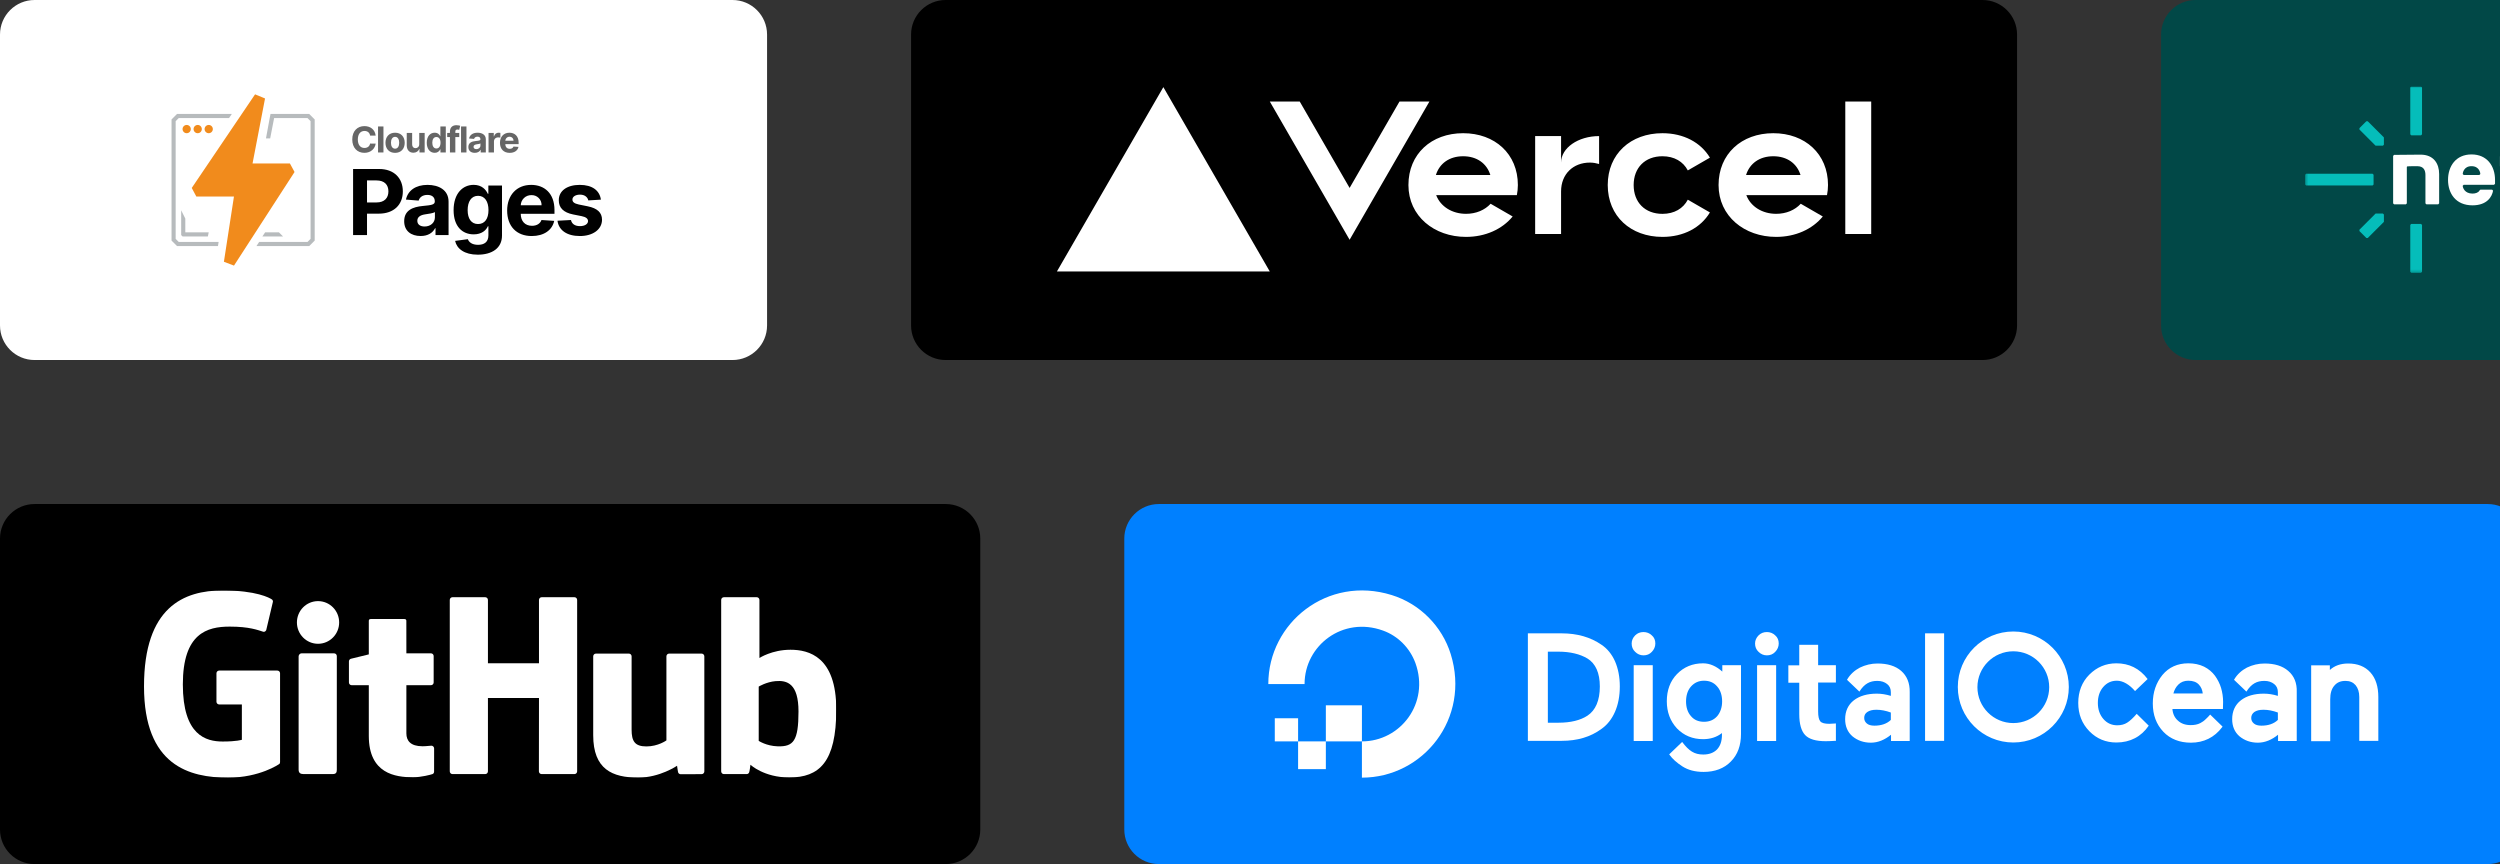
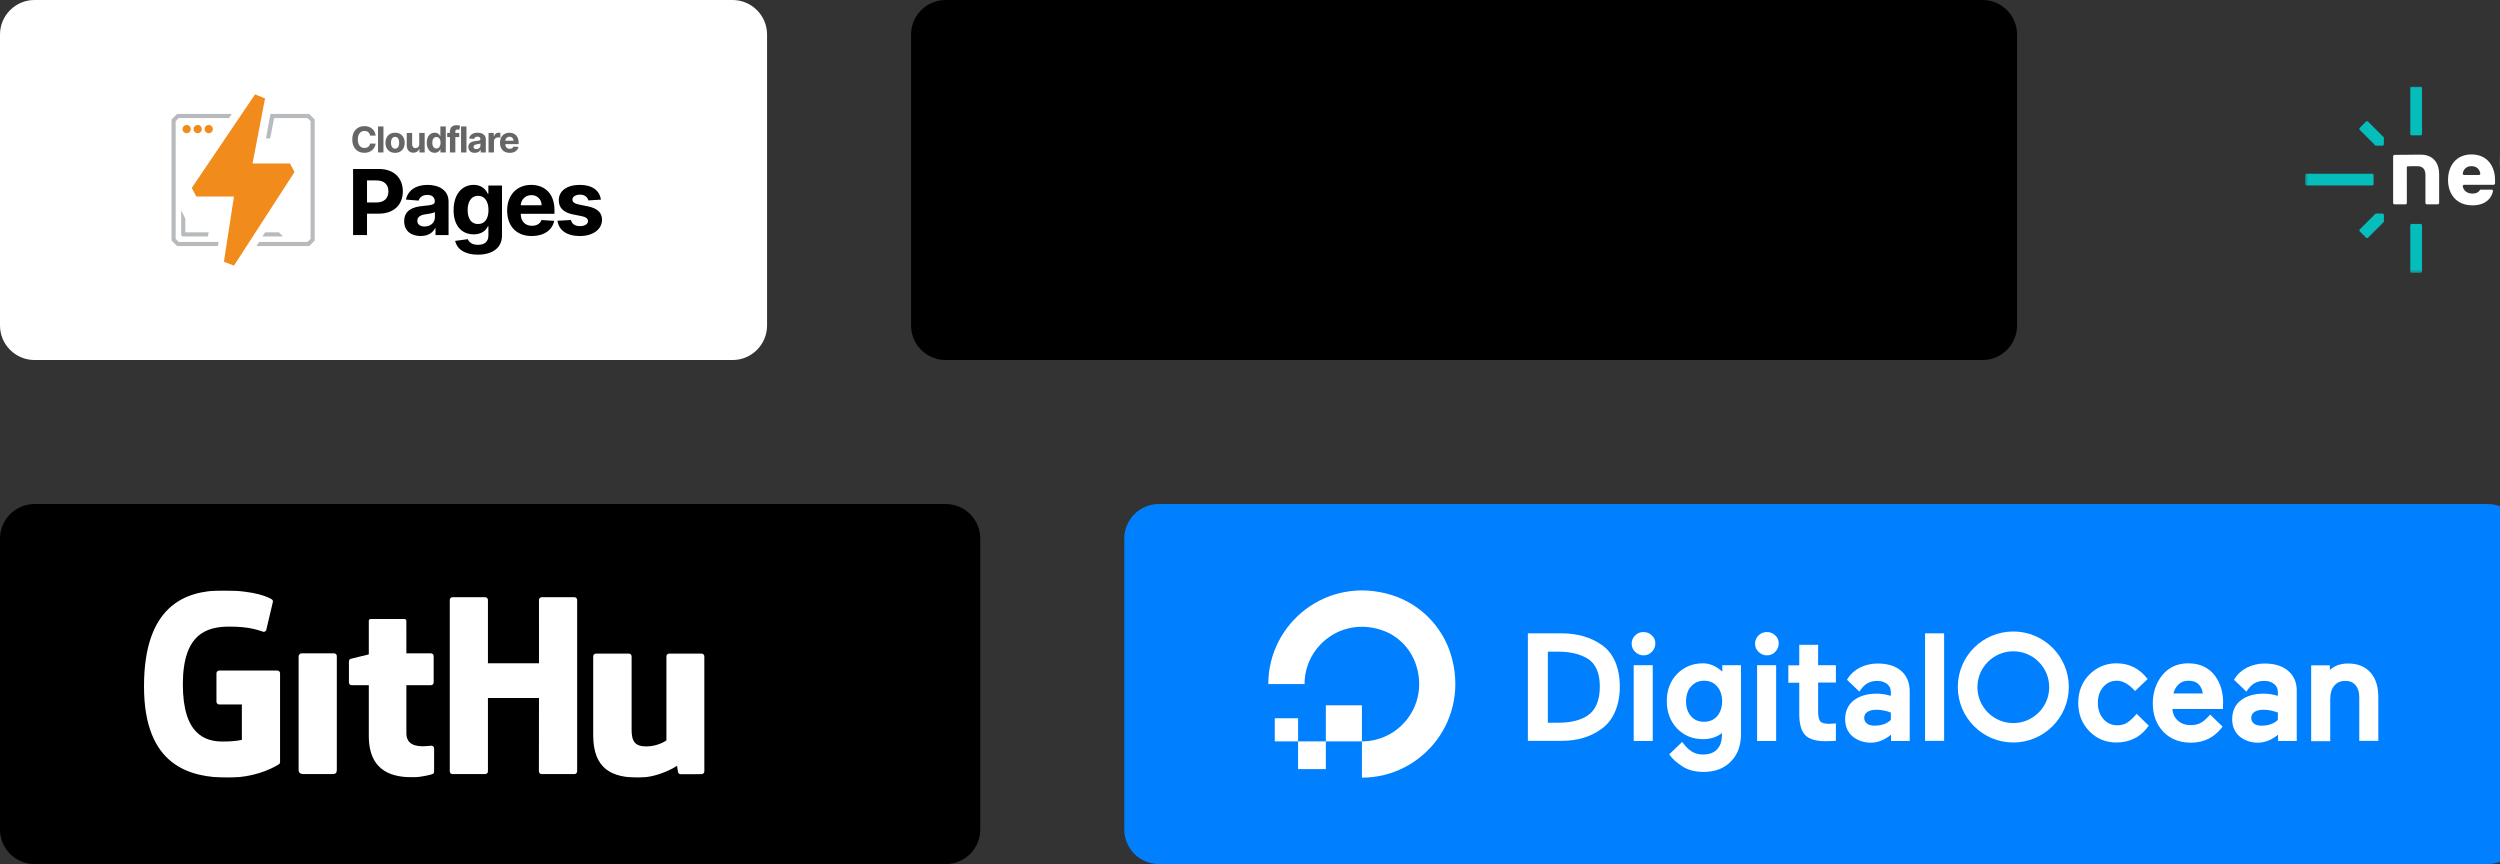
<svg xmlns="http://www.w3.org/2000/svg" width="868" height="300" viewBox="0 0 868 300" fill="none">
  <rect x="0" y="0" width="868" height="300" fill="#333333" stroke="none" />
  <g clip-path="url(#clip0_4240_3817)">
    <path d="M0 12C0 5.373 5.373 0 12 0H254.324C260.951 0 266.324 5.373 266.324 12V113C266.324 119.627 260.951 125 254.324 125H12C5.373 125 0 119.627 0 113V12Z" fill="white" />
    <path d="M122.592 81.617V58.676H131.644C136.844 58.676 139.864 61.888 139.864 66.447C139.864 71.035 136.796 74.18 131.52 74.18H127.428V81.617H122.582H122.592ZM127.428 70.29H130.726C133.498 70.29 134.856 68.722 134.856 66.447C134.856 64.162 133.498 62.643 130.697 62.643H127.428V70.29ZM146.049 81.942C142.77 81.942 140.333 80.221 140.333 76.809C140.333 72.966 143.392 71.829 146.804 71.513C149.786 71.227 150.962 71.074 150.962 69.965V69.898C150.962 68.493 150.035 67.671 148.41 67.671C146.699 67.671 145.676 68.512 145.351 69.649L140.945 69.296C141.604 66.16 144.309 64.191 148.439 64.191C152.262 64.191 155.742 65.912 155.742 70.013V81.617H151.211V79.227H151.077C150.236 80.833 148.592 81.942 146.049 81.942ZM147.416 78.644C149.519 78.644 151 77.268 151 75.471V73.645C150.427 74.027 148.725 74.266 147.684 74.41C146.001 74.649 144.892 75.308 144.892 76.656C144.892 77.966 145.944 78.644 147.416 78.644ZM165.884 88.423C161.238 88.423 158.59 86.349 158.017 83.634L162.433 83.041C162.815 84.083 163.886 85.001 165.989 85.001C168.063 85.001 169.573 84.083 169.573 81.722V78.568H169.382C168.751 80.001 167.212 81.368 164.469 81.368C160.588 81.368 157.491 78.701 157.491 72.976C157.491 67.126 160.684 64.182 164.459 64.182C167.327 64.182 168.732 65.902 169.372 67.298H169.554V64.411H174.295V81.789C174.295 86.186 170.797 88.423 165.884 88.423ZM165.979 77.784C168.273 77.784 169.602 75.996 169.602 72.957C169.602 69.946 168.302 67.986 165.979 67.986C163.618 67.986 162.366 70.032 162.366 72.957C162.366 75.92 163.637 77.784 165.979 77.784ZM184.619 81.951C179.323 81.951 176.083 78.549 176.083 73.091C176.083 67.785 179.371 64.191 184.428 64.191C188.978 64.191 192.514 67.078 192.514 72.928V74.237H180.805C180.805 76.818 182.315 78.396 184.705 78.396C186.292 78.396 187.525 77.707 188.003 76.388L192.419 76.685C191.75 79.877 188.882 81.951 184.619 81.951ZM180.795 71.274H188.031C188.05 70.807 187.972 70.341 187.802 69.905C187.632 69.469 187.374 69.073 187.043 68.742C186.713 68.411 186.318 68.151 185.882 67.98C185.447 67.809 184.981 67.73 184.514 67.747C183.553 67.727 182.624 68.087 181.929 68.75C181.234 69.413 180.83 70.324 180.805 71.284L180.795 71.274ZM208.631 69.315L204.262 69.582C204.023 68.474 203.039 67.575 201.385 67.575C199.903 67.575 198.737 68.244 198.747 69.276C198.747 70.099 199.33 70.653 200.936 70.997L204.052 71.628C207.388 72.307 209.013 73.798 209.022 76.283C209.013 79.677 205.82 81.951 201.356 81.951C196.797 81.951 193.996 79.925 193.556 76.637L198.24 76.388C198.536 77.784 199.674 78.51 201.375 78.51C203.039 78.51 204.147 77.784 204.167 76.771C204.147 75.91 203.469 75.356 201.968 75.05L198.986 74.457C195.621 73.788 193.996 72.115 194.015 69.544C193.996 66.227 196.902 64.191 201.299 64.191C205.648 64.191 208.2 66.151 208.631 69.315Z" fill="black" />
    <path d="M130.43 47.072H128.499C128.355 46.078 127.6 45.467 126.558 45.467C125.153 45.467 124.236 46.547 124.236 48.43C124.236 50.351 125.172 51.374 126.539 51.374C127.562 51.374 128.317 50.819 128.499 49.844L130.43 49.864C130.229 51.527 128.824 53.066 126.511 53.066C124.092 53.066 122.305 51.374 122.305 48.42C122.305 45.467 124.121 43.784 126.511 43.784C128.604 43.784 130.181 44.979 130.43 47.072ZM133.135 43.908V52.941H131.252V43.908H133.135ZM137.178 53.075C135.114 53.075 133.833 51.67 133.833 49.577C133.833 47.474 135.114 46.078 137.178 46.078C139.233 46.078 140.514 47.474 140.514 49.577C140.514 51.67 139.233 53.075 137.169 53.075H137.178ZM137.178 51.622C138.115 51.622 138.602 50.753 138.602 49.567C138.602 48.382 138.115 47.512 137.178 47.512C136.232 47.512 135.744 48.382 135.744 49.567C135.744 50.753 136.232 51.622 137.178 51.622ZM145.561 50.055V46.164H147.444V52.941H145.638V51.709H145.571C145.265 52.502 144.529 53.028 143.516 53.028C142.149 53.028 141.222 52.072 141.222 50.475V46.164H143.095V50.141C143.095 50.944 143.564 51.441 144.271 51.441C144.94 51.441 145.571 50.963 145.561 50.055ZM150.914 53.056C149.385 53.056 148.171 51.833 148.171 49.558C148.171 47.235 149.433 46.078 150.914 46.078C152.052 46.078 152.597 46.747 152.845 47.302H152.902V43.908H154.776V52.941H152.922V51.852H152.845C152.684 52.223 152.414 52.536 152.071 52.751C151.728 52.966 151.328 53.072 150.924 53.056H150.914ZM151.516 51.556C152.425 51.556 152.95 50.762 152.95 49.548C152.95 48.344 152.434 47.569 151.516 47.569C150.589 47.569 150.092 48.382 150.092 49.548C150.092 50.733 150.599 51.556 151.526 51.556H151.516ZM159.45 46.164V47.579H158.093V52.941H156.219V47.579H155.264V46.155H156.219V45.667C156.219 44.186 157.175 43.469 158.437 43.469C159.02 43.469 159.536 43.584 159.775 43.66L159.441 45.065C159.288 45.017 159.058 44.969 158.839 44.969C158.284 44.969 158.093 45.237 158.093 45.696V46.155H159.441L159.45 46.164ZM161.955 43.908V52.941H160.072V43.908H161.955ZM164.861 53.066C163.57 53.066 162.614 52.397 162.614 51.049C162.614 49.539 163.819 49.089 165.157 48.965C166.342 48.85 166.801 48.793 166.801 48.353V48.325C166.801 47.77 166.438 47.445 165.797 47.445C165.128 47.445 164.717 47.78 164.593 48.229L162.853 48.086C163.111 46.843 164.182 46.078 165.807 46.078C167.317 46.078 168.675 46.747 168.675 48.372V52.941H166.897V52.005H166.849C166.514 52.636 165.864 53.066 164.861 53.066ZM165.405 51.775C166.227 51.775 166.811 51.23 166.811 50.523V49.797C166.591 49.95 165.922 50.045 165.511 50.103C164.841 50.198 164.411 50.456 164.411 50.982C164.411 51.508 164.822 51.775 165.405 51.775ZM169.621 52.941V46.155H171.437V47.35H171.514C171.762 46.508 172.383 46.069 173.139 46.069C173.33 46.069 173.569 46.097 173.731 46.136V47.799C173.472 47.733 173.205 47.701 172.938 47.703C172.116 47.703 171.504 48.277 171.504 49.108V52.941H169.621ZM176.952 53.075C174.869 53.075 173.588 51.737 173.588 49.586C173.588 47.483 174.888 46.078 176.876 46.078C178.673 46.078 180.069 47.216 180.069 49.52V50.036H175.452C175.452 51.049 176.044 51.67 176.981 51.67C177.612 51.67 178.1 51.403 178.281 50.886L180.021 51.001C179.763 52.253 178.625 53.075 176.962 53.075H176.952ZM175.452 48.87H178.291C178.291 48.057 177.717 47.474 176.905 47.474C176.528 47.469 176.164 47.612 175.892 47.873C175.62 48.135 175.462 48.492 175.452 48.87Z" fill="black" fill-opacity="0.6" />
    <path d="M93.913 39.559H107.353L109.264 41.47V83.529L107.353 85.441H89.038L89.965 84.007H106.76L107.831 82.936V42.063L106.76 40.992H95.175L93.808 48.056H92.345L93.655 40.925L93.923 39.559H93.913ZM61.47 85.441L59.559 83.529V41.47L61.47 39.559H80.492L79.527 40.992H62.063L60.992 42.063V82.936L62.063 84.007H75.904L75.675 85.441H61.47ZM64.338 80.662H72.463L72.176 82.095H63.382L62.904 81.617V73.014L64.338 75.882V80.662ZM96.838 80.662L98.272 82.095H91.103L92.059 80.662H96.838Z" fill="#B7BBBD" />
    <path d="M81.229 68.236H68.162L66.576 65.254L88.561 32.754L92.021 34.188L87.681 56.766H100.662L102.268 59.719L81.239 92.219L77.74 90.881L81.229 68.236ZM64.817 46.251C64.436 46.251 64.072 46.1 63.803 45.831C63.534 45.562 63.383 45.197 63.383 44.817C63.383 44.437 63.534 44.072 63.803 43.803C64.072 43.534 64.436 43.383 64.817 43.383C65.197 43.383 65.562 43.534 65.831 43.803C66.099 44.072 66.251 44.437 66.251 44.817C66.251 45.197 66.099 45.562 65.831 45.831C65.562 46.1 65.197 46.251 64.817 46.251ZM68.64 46.251C68.26 46.251 67.895 46.1 67.626 45.831C67.357 45.562 67.206 45.197 67.206 44.817C67.206 44.437 67.357 44.072 67.626 43.803C67.895 43.534 68.26 43.383 68.64 43.383C69.02 43.383 69.385 43.534 69.654 43.803C69.923 44.072 70.074 44.437 70.074 44.817C70.074 45.197 69.923 45.562 69.654 45.831C69.385 46.1 69.02 46.251 68.64 46.251ZM72.464 46.251C72.083 46.251 71.719 46.1 71.45 45.831C71.181 45.562 71.03 45.197 71.03 44.817C71.03 44.437 71.181 44.072 71.45 43.803C71.719 43.534 72.083 43.383 72.464 43.383C72.844 43.383 73.209 43.534 73.478 43.803C73.746 44.072 73.897 44.437 73.897 44.817C73.897 45.197 73.746 45.562 73.478 45.831C73.209 46.1 72.844 46.251 72.464 46.251Z" fill="url(#paint0_linear_4240_3817)" />
    <path d="M316.324 12C316.324 5.373 321.697 0 328.324 0H688.324C694.952 0 700.324 5.373 700.324 12V113C700.324 119.627 694.952 125 688.324 125H328.324C321.697 125 316.324 119.627 316.324 113V12Z" fill="black" />
    <g clip-path="url(#clip1_4240_3817)">
-       <path d="M508.005 46.25C496.965 46.25 489.005 53.45 489.005 64.25C489.005 75.05 497.965 82.25 509.005 82.25C515.675 82.25 521.555 79.61 525.195 75.16L517.545 70.74C515.525 72.95 512.455 74.24 509.005 74.24C504.215 74.24 500.145 71.74 498.635 67.74H526.655C526.875 66.62 527.005 65.46 527.005 64.24C527.005 53.45 519.045 46.25 508.005 46.25ZM498.545 60.75C499.795 56.76 503.215 54.25 507.995 54.25C512.785 54.25 516.205 56.76 517.445 60.75H498.545ZM615.685 46.25C604.645 46.25 596.685 53.45 596.685 64.25C596.685 75.05 605.645 82.25 616.685 82.25C623.355 82.25 629.235 79.61 632.875 75.16L625.225 70.74C623.205 72.95 620.135 74.24 616.685 74.24C611.895 74.24 607.825 71.74 606.315 67.74H634.335C634.555 66.62 634.685 65.46 634.685 64.24C634.685 53.45 626.725 46.25 615.685 46.25ZM606.235 60.75C607.485 56.76 610.905 54.25 615.685 54.25C620.475 54.25 623.895 56.76 625.135 60.75H606.235ZM567.205 64.25C567.205 70.25 571.125 74.25 577.205 74.25C581.325 74.25 584.415 72.38 586.005 69.33L593.685 73.76C590.505 79.06 584.545 82.25 577.205 82.25C566.155 82.25 558.205 75.05 558.205 64.25C558.205 53.45 566.165 46.25 577.205 46.25C584.545 46.25 590.495 49.44 593.685 54.74L586.005 59.17C584.415 56.12 581.325 54.25 577.205 54.25C571.135 54.25 567.205 58.25 567.205 64.25ZM649.685 35.25V81.25H640.685V35.25H649.685ZM403.915 30.25L440.865 94.25H366.965L403.915 30.25ZM496.295 35.25L468.585 83.25L440.875 35.25H451.265L468.585 65.25L485.905 35.25H496.295ZM555.205 47.25V56.94C554.205 56.65 553.145 56.45 552.005 56.45C546.195 56.45 542.005 60.45 542.005 66.45V81.25H533.005V47.25H542.005V56.45C542.005 51.37 547.915 47.25 555.205 47.25Z" fill="white" />
-     </g>
-     <path d="M750.324 12C750.324 5.373 755.697 0 762.324 0H997.559C1004.19 0 1009.56 5.373 1009.56 12V113C1009.56 119.627 1004.19 125 997.559 125H762.324C755.697 125 750.324 119.627 750.324 113V12Z" fill="#014847" />
+       </g>
    <g clip-path="url(#clip2_4240_3817)">
      <mask id="mask0_4240_3817" style="mask-type:luminance" maskUnits="userSpaceOnUse" x="800" y="30" width="160" height="65">
        <path d="M959.559 30H800.324V94.728H959.559V30Z" fill="white" />
      </mask>
      <g mask="url(#mask0_4240_3817)">
        <path d="M836.848 94.389V78.082L837.188 77.742H840.585L840.925 78.082V94.389L840.585 94.729H837.188L836.848 94.389Z" fill="#05BDBA" />
        <path d="M836.848 46.646V30.34L837.188 30H840.585L840.925 30.34V46.646L840.585 46.986H837.188L836.848 46.646Z" fill="#05BDBA" />
        <path d="M822.081 82.633H821.601L819.199 80.23V79.75L824.808 74.143L827.351 74.144L827.692 74.483V77.026L822.081 82.633Z" fill="#05BDBA" />
        <path d="M822.077 42.096H821.597L819.195 44.499V44.979L824.804 50.586L827.347 50.585L827.688 50.246V47.703L822.077 42.096Z" fill="#05BDBA" />
        <path d="M800.664 60.326H823.765L824.105 60.666V64.063L823.765 64.403H800.664L800.324 64.063V60.666L800.664 60.326Z" fill="#05BDBA" />
        <path d="M866.275 63.814L865.935 64.154H855.397L855.057 64.494C855.057 65.174 855.737 67.213 858.456 67.213C859.476 67.213 860.495 66.873 860.835 66.193L861.175 65.853H865.254L865.594 66.193C865.254 68.232 863.555 71.293 858.456 71.293C852.677 71.293 849.957 67.213 849.957 62.455C849.957 57.697 852.676 53.617 858.116 53.617C863.555 53.617 866.275 57.697 866.275 62.455V63.815V63.814ZM861.175 60.415C861.175 60.075 860.835 57.695 858.116 57.695C855.397 57.695 855.057 60.075 855.057 60.415L855.397 60.755H860.835L861.175 60.415Z" fill="white" />
        <path d="M875.794 65.854C875.794 66.534 876.134 66.874 876.814 66.874H879.873L880.214 67.214V70.614L879.873 70.954H876.814C873.755 70.954 871.036 69.594 871.036 65.854V58.376L870.696 58.036H868.317L867.977 57.696V54.296L868.317 53.956H870.696L871.036 53.616V50.557L871.376 50.217H875.455L875.795 50.557V53.616L876.135 53.956H879.875L880.215 54.296V57.696L879.875 58.036H876.135L875.795 58.376V65.854H875.794Z" fill="white" />
        <path d="M842.45 70.953L842.11 70.613L842.113 60.764C842.113 59.064 841.444 57.747 839.393 57.704C838.339 57.677 837.132 57.702 835.843 57.757L835.65 57.954L835.653 70.613L835.313 70.953H831.235L830.895 70.613V54.115L831.235 53.775L840.412 53.691C845.01 53.691 846.871 56.85 846.871 60.416V70.613L846.531 70.953H842.45Z" fill="white" />
      </g>
    </g>
    <path d="M0 187C0 180.373 5.373 175 12 175H328.354C334.982 175 340.354 180.373 340.354 187V288C340.354 294.627 334.982 300 328.354 300H12C5.373 300 0 294.627 0 288V187Z" fill="black" />
    <g clip-path="url(#clip3_4240_3817)">
      <mask id="mask1_4240_3817" style="mask-type:luminance" maskUnits="userSpaceOnUse" x="-23" y="-51" width="386" height="385">
        <path d="M-22.008 -50.779H362.363V333.592H-22.008V-50.779Z" fill="white" />
      </mask>
      <g mask="url(#mask1_4240_3817)">
        <path d="M96.293 232.82H76.096C75.575 232.82 75.152 233.243 75.152 233.764V243.639C75.152 244.16 75.575 244.585 76.096 244.585H83.975V256.853C83.975 256.853 82.206 257.457 77.314 257.457C71.544 257.457 63.483 255.348 63.483 237.621C63.483 219.892 71.877 217.559 79.757 217.559C86.579 217.559 89.517 218.76 91.387 219.339C91.975 219.519 92.518 218.933 92.518 218.412L94.772 208.871C94.772 208.627 94.689 208.334 94.412 208.134C93.652 207.592 89.019 205 77.314 205C63.831 205 50 210.736 50 238.313C50 265.891 65.835 270 79.18 270C90.228 270 96.931 265.279 96.931 265.279C97.207 265.126 97.237 264.74 97.237 264.563V233.764C97.237 233.243 96.814 232.82 96.293 232.82Z" fill="white" />
      </g>
      <mask id="mask2_4240_3817" style="mask-type:luminance" maskUnits="userSpaceOnUse" x="-23" y="-51" width="386" height="385">
        <path d="M-22.008 -50.779H362.363V333.592H-22.008V-50.779Z" fill="white" />
      </mask>
      <g mask="url(#mask2_4240_3817)">
        <path d="M200.385 208.303C200.385 207.777 199.968 207.353 199.447 207.353H188.075C187.555 207.353 187.133 207.777 187.133 208.303C187.133 208.305 187.136 230.28 187.136 230.28H169.41V208.303C169.41 207.777 168.991 207.353 168.471 207.353H157.099C156.582 207.353 156.16 207.777 156.16 208.303V267.811C156.16 268.337 156.582 268.764 157.099 268.764H168.471C168.991 268.764 169.41 268.337 169.41 267.811V242.357H187.136C187.136 242.357 187.105 267.809 187.105 267.811C187.105 268.337 187.526 268.764 188.048 268.764H199.447C199.967 268.764 200.383 268.337 200.385 267.811V208.303Z" fill="white" />
      </g>
      <mask id="mask3_4240_3817" style="mask-type:luminance" maskUnits="userSpaceOnUse" x="-23" y="-51" width="386" height="385">
-         <path d="M-22.008 -50.779H362.363V333.592H-22.008V-50.779Z" fill="white" />
-       </mask>
+         </mask>
      <g mask="url(#mask3_4240_3817)">
        <path d="M117.755 216.112C117.755 212.017 114.472 208.708 110.422 208.708C106.375 208.708 103.09 212.017 103.09 216.112C103.09 220.203 106.375 223.521 110.422 223.521C114.472 223.521 117.755 220.203 117.755 216.112Z" fill="white" />
      </g>
      <mask id="mask4_4240_3817" style="mask-type:luminance" maskUnits="userSpaceOnUse" x="-23" y="-51" width="386" height="385">
        <path d="M-22.008 -50.779H362.363V333.592H-22.008V-50.779Z" fill="white" />
      </mask>
      <g mask="url(#mask4_4240_3817)">
        <path d="M116.942 255.259V227.79C116.942 227.268 116.522 226.841 116.002 226.841H104.665C104.145 226.841 103.68 227.378 103.68 227.899V267.255C103.68 268.412 104.4 268.756 105.333 268.756H115.547C116.668 268.756 116.942 268.205 116.942 267.236V255.259Z" fill="white" />
      </g>
      <mask id="mask5_4240_3817" style="mask-type:luminance" maskUnits="userSpaceOnUse" x="-23" y="-51" width="386" height="385">
        <path d="M-22.008 -50.779H362.363V333.592H-22.008V-50.779Z" fill="white" />
      </mask>
      <g mask="url(#mask5_4240_3817)">
        <path d="M243.603 226.931H232.318C231.8 226.931 231.379 227.359 231.379 227.884V257.062C231.379 257.062 228.511 259.16 224.442 259.16C220.373 259.16 219.293 257.313 219.293 253.33V227.884C219.293 227.359 218.873 226.931 218.355 226.931H206.901C206.385 226.931 205.961 227.359 205.961 227.884V255.255C205.961 267.091 212.557 269.986 221.63 269.986C229.075 269.986 235.076 265.873 235.076 265.873C235.076 265.873 235.361 268.04 235.491 268.297C235.62 268.554 235.957 268.813 236.322 268.813L243.608 268.781C244.124 268.781 244.548 268.353 244.548 267.83L244.544 227.884C244.544 227.359 244.122 226.931 243.603 226.931Z" fill="white" />
      </g>
      <mask id="mask6_4240_3817" style="mask-type:luminance" maskUnits="userSpaceOnUse" x="-23" y="-51" width="386" height="385">
        <path d="M-22.008 -50.779H362.363V333.592H-22.008V-50.779Z" fill="white" />
      </mask>
      <g mask="url(#mask6_4240_3817)">
-         <path d="M269.995 259.124C266.081 259.005 263.426 257.229 263.426 257.229V238.384C263.426 238.384 266.045 236.778 269.259 236.491C273.323 236.127 277.238 237.355 277.238 247.049C277.238 257.272 275.471 259.289 269.995 259.124ZM274.446 225.595C268.037 225.595 263.677 228.455 263.677 228.455V208.305C263.677 207.779 263.257 207.355 262.739 207.355H251.334C250.816 207.355 250.395 207.779 250.395 208.305V267.814C250.395 268.339 250.816 268.765 251.335 268.765H259.248C259.605 268.765 259.874 268.582 260.074 268.26C260.271 267.94 260.554 265.516 260.554 265.516C260.554 265.516 265.217 269.936 274.045 269.936C284.41 269.936 290.354 264.678 290.354 246.335C290.354 227.992 280.861 225.595 274.446 225.595Z" fill="white" />
-       </g>
+         </g>
      <mask id="mask7_4240_3817" style="mask-type:luminance" maskUnits="userSpaceOnUse" x="-23" y="-51" width="386" height="385">
        <path d="M-22.008 -50.779H362.363V333.592H-22.008V-50.779Z" fill="white" />
      </mask>
      <g mask="url(#mask7_4240_3817)">
        <path d="M149.625 226.836H141.094C141.094 226.836 141.082 215.568 141.082 215.565C141.082 215.139 140.862 214.926 140.368 214.926H128.744C128.292 214.926 128.049 215.124 128.049 215.559V227.205C128.049 227.205 122.223 228.611 121.83 228.725C121.437 228.839 121.148 229.201 121.148 229.632V236.95C121.148 237.477 121.569 237.902 122.089 237.902H128.049V255.508C128.049 268.585 137.222 269.869 143.411 269.869C146.24 269.869 149.623 268.961 150.182 268.755C150.519 268.631 150.716 268.28 150.716 267.901L150.726 259.851C150.726 259.326 150.282 258.901 149.783 258.901C149.286 258.901 148.014 259.103 146.704 259.103C142.514 259.103 141.094 257.155 141.094 254.632C141.094 252.113 141.094 237.902 141.094 237.902H149.625C150.145 237.902 150.567 237.477 150.567 236.95V227.784C150.567 227.259 150.145 226.836 149.625 226.836Z" fill="white" />
      </g>
    </g>
    <path d="M390.355 187C390.355 180.373 395.728 175 402.355 175H863.753C870.38 175 875.753 180.373 875.753 187V288C875.753 294.627 870.38 300 863.753 300H402.355C395.728 300 390.355 294.627 390.355 288V187Z" fill="#0080FF" />
    <path d="M472.857 270V257.41C486.218 257.41 496.495 244.178 491.421 230.175C489.494 224.973 485.383 220.797 480.18 218.935C466.177 213.86 452.945 224.137 452.945 237.498H440.355C440.355 216.237 460.91 199.665 483.199 206.602C492.962 209.621 500.67 217.393 503.689 227.092C510.627 249.445 494.119 270 472.857 270Z" fill="white" />
    <path fill-rule="evenodd" clip-rule="evenodd" d="M460.334 244.883H472.859V257.408H460.334V244.883ZM450.699 267.043V257.408H460.334V267.043H450.699ZM442.605 249.379H450.699V257.408H442.605V249.379Z" fill="white" />
    <path d="M555.977 223.817C552.252 221.247 547.627 219.898 542.231 219.898H530.477V257.218H542.231C547.627 257.218 552.252 255.869 555.977 253.107C558.033 251.694 559.638 249.638 560.73 247.133C561.822 244.628 562.4 241.673 562.4 238.333C562.4 235.057 561.822 232.103 560.73 229.598C559.638 227.157 558.033 225.166 555.977 223.817ZM537.35 226.258H541.075C545.186 226.258 548.59 227.093 551.16 228.634C553.986 230.368 555.463 233.644 555.463 238.333C555.463 243.215 553.986 246.619 551.16 248.482C548.719 250.088 545.314 250.923 541.139 250.923H537.414V226.258H537.35Z" fill="white" />
    <path d="M570.623 219.447C569.466 219.447 568.503 219.833 567.732 220.603C566.961 221.374 566.512 222.338 566.512 223.43C566.512 224.586 566.897 225.549 567.732 226.32C568.503 227.091 569.466 227.541 570.623 227.541C571.779 227.541 572.742 227.155 573.513 226.32C574.284 225.549 574.734 224.522 574.734 223.43C574.734 222.274 574.348 221.31 573.513 220.603C572.742 219.833 571.715 219.447 570.623 219.447V219.447Z" fill="white" />
    <path d="M567.219 230.947H573.835V257.283H567.219V230.947ZM597.922 233.131C595.931 231.332 593.683 230.305 591.306 230.305C587.645 230.305 584.626 231.589 582.249 234.03C579.873 236.471 578.716 239.683 578.716 243.472C578.716 247.198 579.873 250.345 582.249 252.915C584.626 255.356 587.645 256.64 591.306 256.64C593.876 256.64 596.059 255.934 597.858 254.521V255.163C597.858 257.347 597.28 259.017 596.124 260.237C594.967 261.394 593.362 261.972 591.37 261.972C588.287 261.972 586.424 260.751 584.048 257.604L579.552 261.907L579.68 262.1C580.643 263.449 582.121 264.798 584.112 266.083C586.103 267.367 588.544 268.01 591.499 268.01C595.417 268.01 598.629 266.789 600.941 264.413C603.318 262.036 604.474 258.824 604.474 254.842V230.947H597.986V233.131H597.922ZM596.188 248.675C595.032 249.96 593.554 250.602 591.627 250.602C589.7 250.602 588.223 249.96 587.131 248.675C585.975 247.391 585.397 245.656 585.397 243.537C585.397 241.417 585.975 239.619 587.131 238.334C588.287 237.049 589.765 236.343 591.627 236.343C593.554 236.343 595.032 236.985 596.188 238.334C597.344 239.619 597.922 241.417 597.922 243.537C597.922 245.656 597.28 247.391 596.188 248.675ZM610.062 230.947H616.678V257.283H610.062V230.947Z" fill="white" />
    <path d="M613.466 219.447C612.31 219.447 611.347 219.833 610.576 220.603C609.805 221.374 609.355 222.338 609.355 223.43C609.355 224.586 609.741 225.549 610.576 226.32C611.347 227.091 612.31 227.541 613.466 227.541C614.623 227.541 615.586 227.155 616.357 226.32C617.128 225.549 617.577 224.522 617.577 223.43C617.577 222.274 617.192 221.31 616.357 220.603C615.586 219.833 614.558 219.447 613.466 219.447V219.447Z" fill="white" />
    <path d="M631.191 223.881H624.704V231.011H620.914V237.048H624.704V247.968C624.704 251.372 625.41 253.813 626.759 255.226C628.108 256.64 630.485 257.346 633.889 257.346C634.981 257.346 636.073 257.282 637.101 257.218H637.422V251.18L635.174 251.308C633.568 251.308 632.54 251.051 632.026 250.473C631.513 249.895 631.256 248.739 631.256 247.005V236.984H637.422V230.946H631.256V223.881H631.191ZM668.382 219.898H674.998V257.218H668.382V219.898ZM741.865 247.84C740.709 249.189 739.489 250.345 738.525 250.923C737.626 251.501 736.47 251.822 735.121 251.822C733.194 251.822 731.588 251.116 730.303 249.638C729.019 248.161 728.376 246.298 728.376 244.05C728.376 241.802 729.019 239.939 730.239 238.526C731.524 237.048 733.065 236.342 734.992 236.342C737.112 236.342 739.36 237.691 741.287 239.939L745.655 235.764C742.829 232.038 739.167 230.304 734.8 230.304C731.138 230.304 727.991 231.653 725.421 234.222C722.852 236.792 721.567 240.132 721.567 244.05C721.567 247.968 722.852 251.244 725.421 253.878C727.991 256.511 731.138 257.796 734.8 257.796C739.617 257.796 743.471 255.74 746.04 251.951L741.865 247.84ZM769.036 234.608C768.072 233.323 766.788 232.231 765.246 231.46C763.64 230.689 761.842 230.304 759.786 230.304C756.061 230.304 753.042 231.653 750.794 234.351C748.61 237.048 747.453 240.324 747.453 244.243C747.453 248.225 748.674 251.501 751.115 254.07C753.491 256.575 756.767 257.86 760.686 257.86C765.118 257.86 768.843 256.061 771.541 252.464L771.669 252.272L767.366 248.097C766.98 248.61 766.402 249.124 765.888 249.638C765.246 250.281 764.604 250.73 763.961 251.051C762.998 251.565 761.842 251.758 760.621 251.758C758.759 251.758 757.281 251.244 756.125 250.152C755.033 249.189 754.391 247.84 754.262 246.17H771.798L771.862 243.729C771.862 241.994 771.605 240.389 771.156 238.847C770.706 237.37 769.999 235.956 769.036 234.608ZM754.583 240.838C754.905 239.554 755.483 238.526 756.318 237.691C757.217 236.792 758.373 236.342 759.786 236.342C761.392 236.342 762.613 236.792 763.448 237.691C764.218 238.526 764.668 239.554 764.796 240.774H754.583V240.838ZM794.472 232.938C792.481 231.203 789.719 230.368 786.25 230.368C784.066 230.368 782.011 230.882 780.148 231.781C778.414 232.681 776.744 234.094 775.652 236.021L775.716 236.085L779.956 240.132C781.69 237.37 783.617 236.406 786.186 236.406C787.599 236.406 788.691 236.792 789.59 237.498C790.49 238.205 790.875 239.168 790.875 240.324V241.609C789.205 241.095 787.599 240.838 785.993 240.838C782.718 240.838 780.02 241.609 778.029 243.151C776.037 244.692 775.01 246.94 775.01 249.702C775.01 252.143 775.845 254.199 777.579 255.676C779.313 257.089 781.433 257.86 783.938 257.86C786.443 257.86 788.82 256.832 790.939 255.098V257.282H797.427V240.324C797.555 237.177 796.528 234.672 794.472 232.938ZM782.718 247.197C783.488 246.683 784.516 246.427 785.865 246.427C787.471 246.427 789.141 246.748 790.875 247.39V249.959C789.462 251.308 787.535 251.951 785.158 251.951C784.002 251.951 783.103 251.694 782.525 251.18C781.947 250.666 781.626 250.088 781.626 249.253C781.626 248.418 782.011 247.711 782.718 247.197ZM822.992 233.451C821.129 231.396 818.56 230.368 815.284 230.368C812.65 230.368 810.53 231.139 808.925 232.616V231.011H802.437V257.346H809.053V242.765C809.053 240.774 809.503 239.168 810.466 238.076C811.43 236.92 812.65 236.406 814.384 236.406C815.862 236.406 817.018 236.92 817.853 237.883C818.688 238.911 819.138 240.26 819.138 241.994V257.218H825.754V241.994C825.754 238.397 824.855 235.507 822.992 233.451ZM660.096 232.938C658.105 231.203 655.343 230.368 651.874 230.368C649.691 230.368 647.635 230.882 645.772 231.781C644.038 232.681 642.368 234.094 641.276 236.021L641.34 236.085L645.58 240.132C647.314 237.37 649.241 236.406 651.81 236.406C653.223 236.406 654.315 236.792 655.215 237.498C656.114 238.205 656.499 239.168 656.499 240.324V241.609C654.829 241.095 653.223 240.838 651.618 240.838C648.342 240.838 645.644 241.609 643.653 243.151C641.661 244.692 640.634 246.94 640.634 249.702C640.634 252.143 641.469 254.199 643.203 255.676C644.937 257.089 647.057 257.86 649.562 257.86C652.067 257.86 654.444 256.832 656.563 255.098V257.282H663.051V240.324C663.115 237.177 662.088 234.672 660.096 232.938ZM648.342 247.197C649.112 246.683 650.14 246.427 651.489 246.427C653.095 246.427 654.765 246.748 656.499 247.39V249.959C655.086 251.308 653.159 251.951 650.783 251.951C649.626 251.951 648.727 251.694 648.149 251.18C647.571 250.666 647.25 250.088 647.25 249.253C647.25 248.418 647.571 247.711 648.342 247.197ZM699.022 257.796C688.423 257.796 679.752 249.189 679.752 238.526C679.752 227.863 688.359 219.256 699.022 219.256C709.62 219.256 718.292 227.863 718.292 238.526C718.292 249.189 709.62 257.796 699.022 257.796ZM699.022 226.129C692.149 226.129 686.56 231.717 686.56 238.59C686.56 245.463 692.149 251.051 699.022 251.051C705.895 251.051 711.483 245.463 711.483 238.59C711.483 231.717 705.895 226.129 699.022 226.129Z" fill="white" />
  </g>
  <defs>
    <linearGradient id="paint0_linear_4240_3817" x1="4658.85" y1="-109.369" x2="-1117" y2="3549.01" gradientUnits="userSpaceOnUse">
      <stop stop-color="#FBB743" />
      <stop offset="1" stop-color="#EA6B00" />
    </linearGradient>
    <clipPath id="clip0_4240_3817">
      <rect width="868" height="300" fill="white" />
    </clipPath>
    <clipPath id="clip1_4240_3817">
-       <rect width="284" height="65" fill="white" transform="translate(366.324 30)" />
-     </clipPath>
+       </clipPath>
    <clipPath id="clip2_4240_3817">
      <rect width="159.234" height="65" fill="white" transform="translate(800.324 30)" />
    </clipPath>
    <clipPath id="clip3_4240_3817">
      <rect width="240.354" height="65" fill="white" transform="translate(50 205)" />
    </clipPath>
  </defs>
</svg>